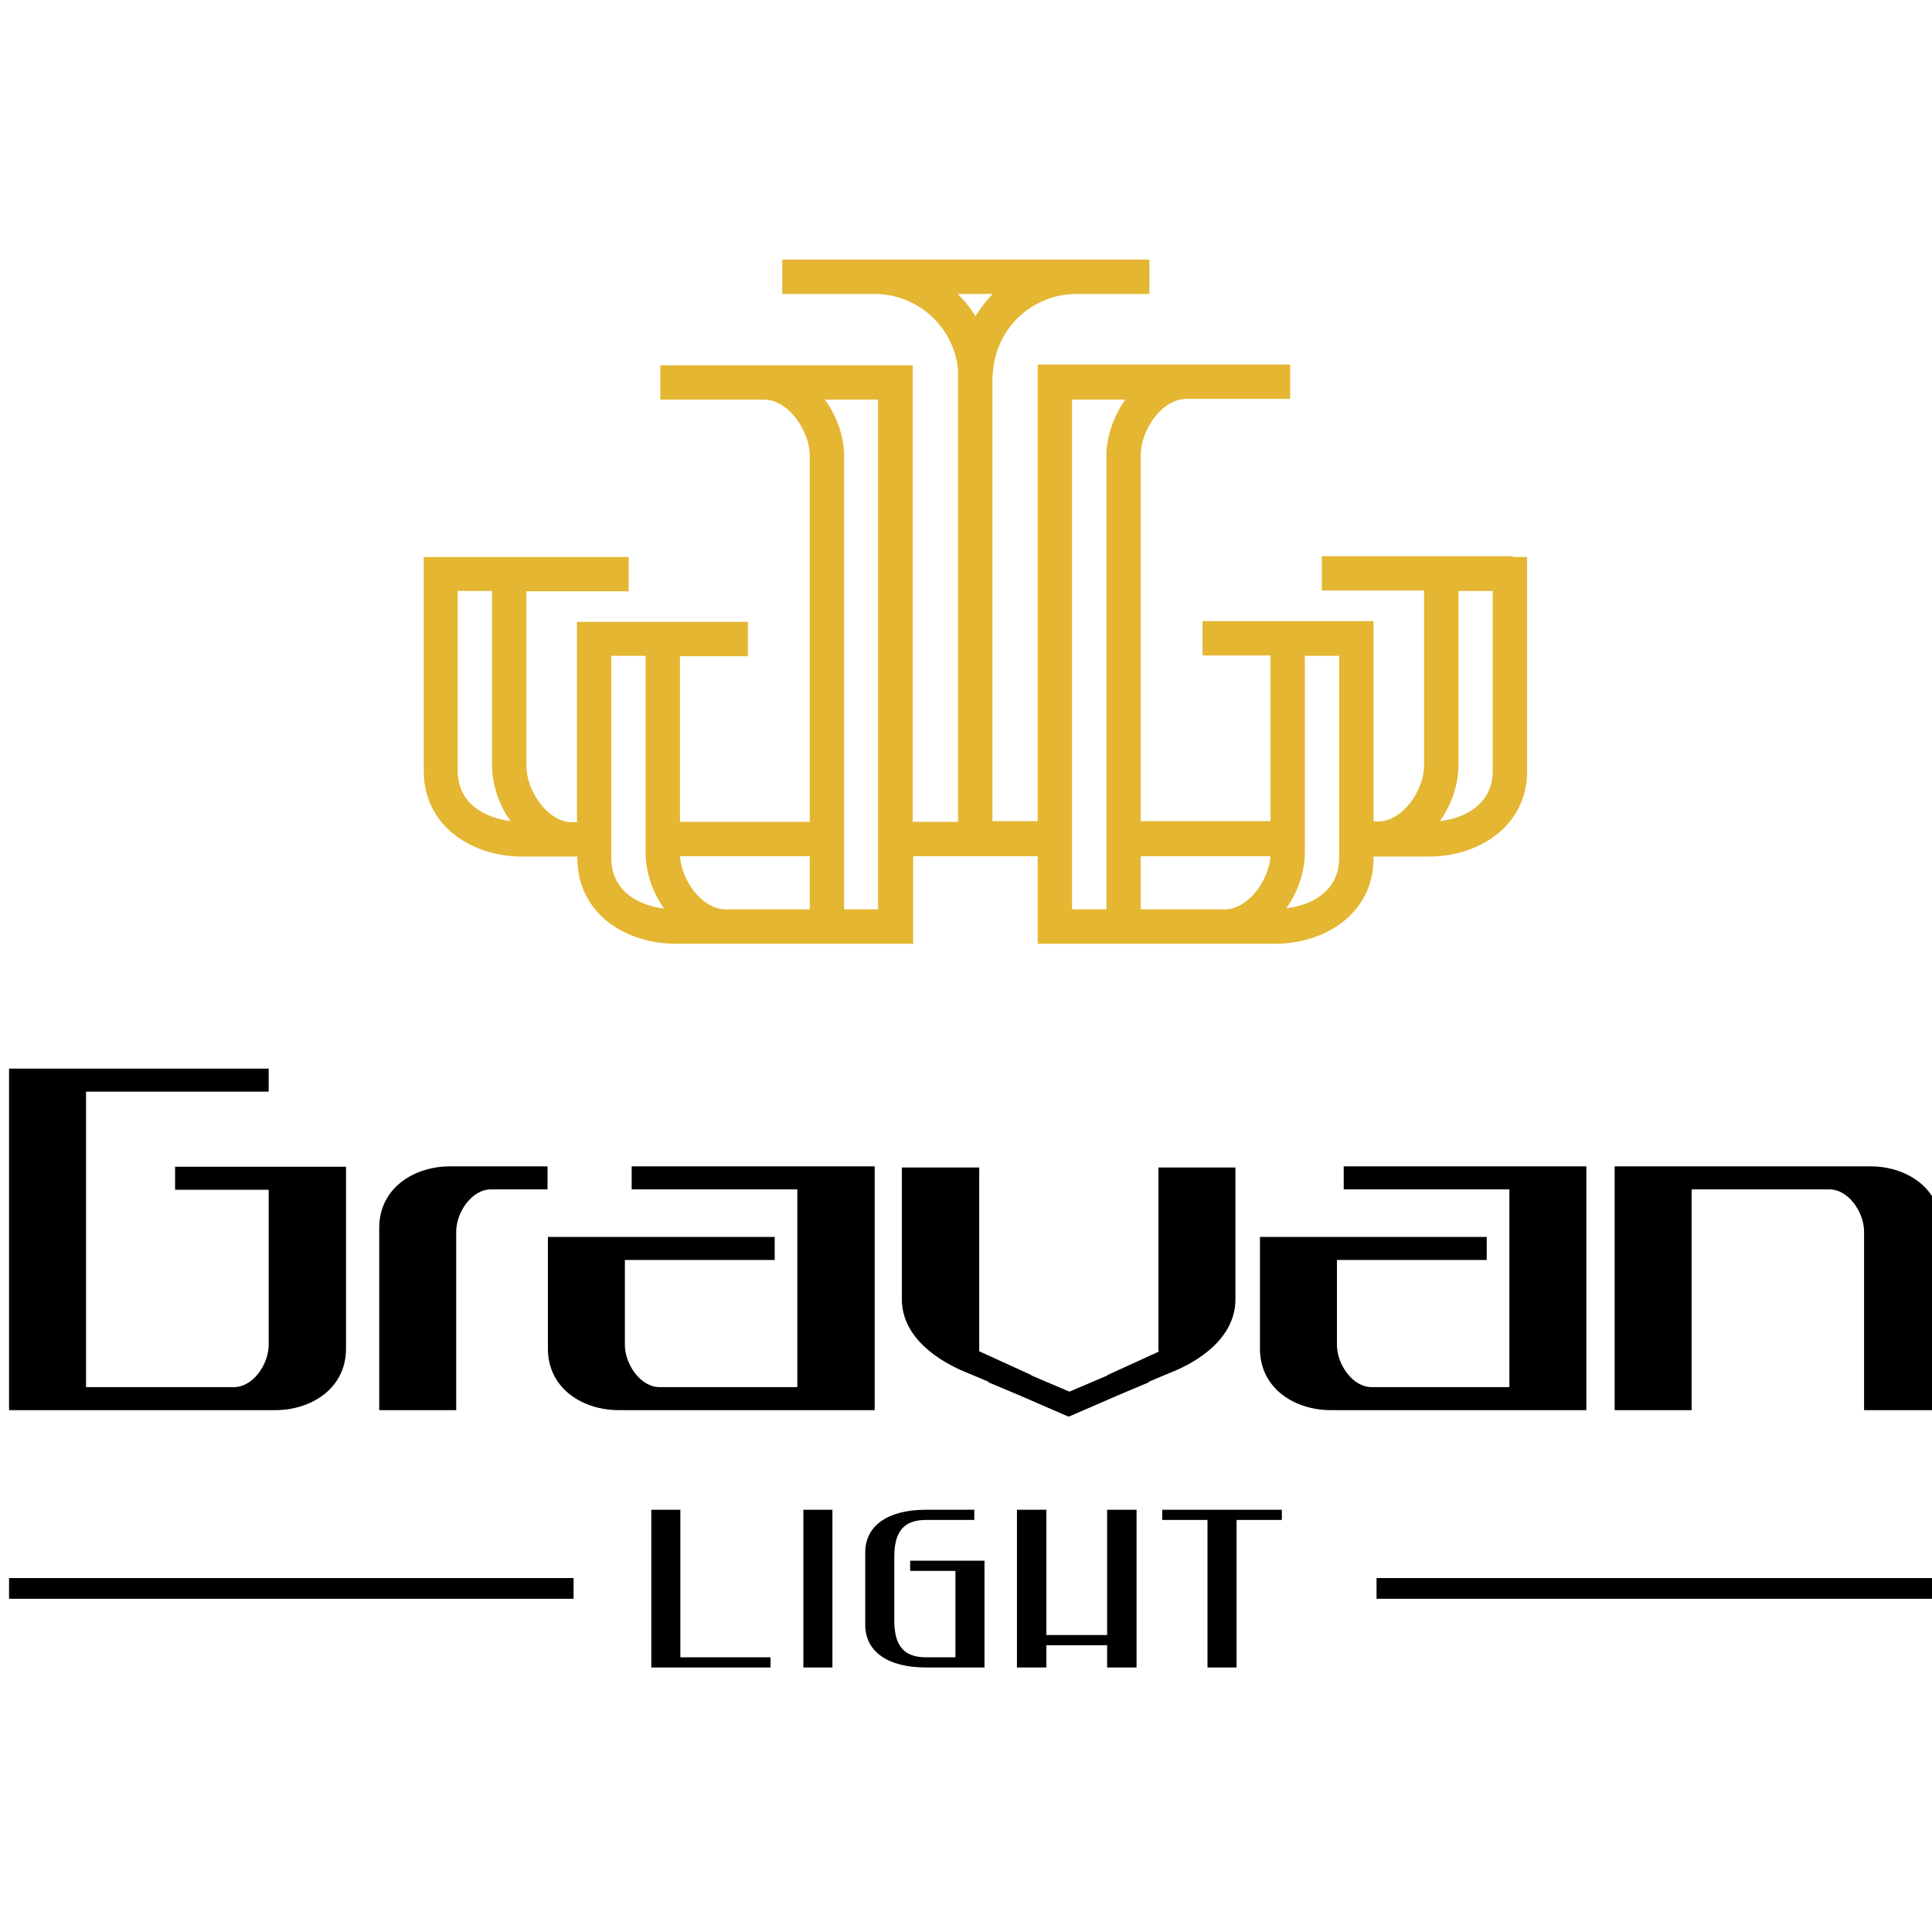
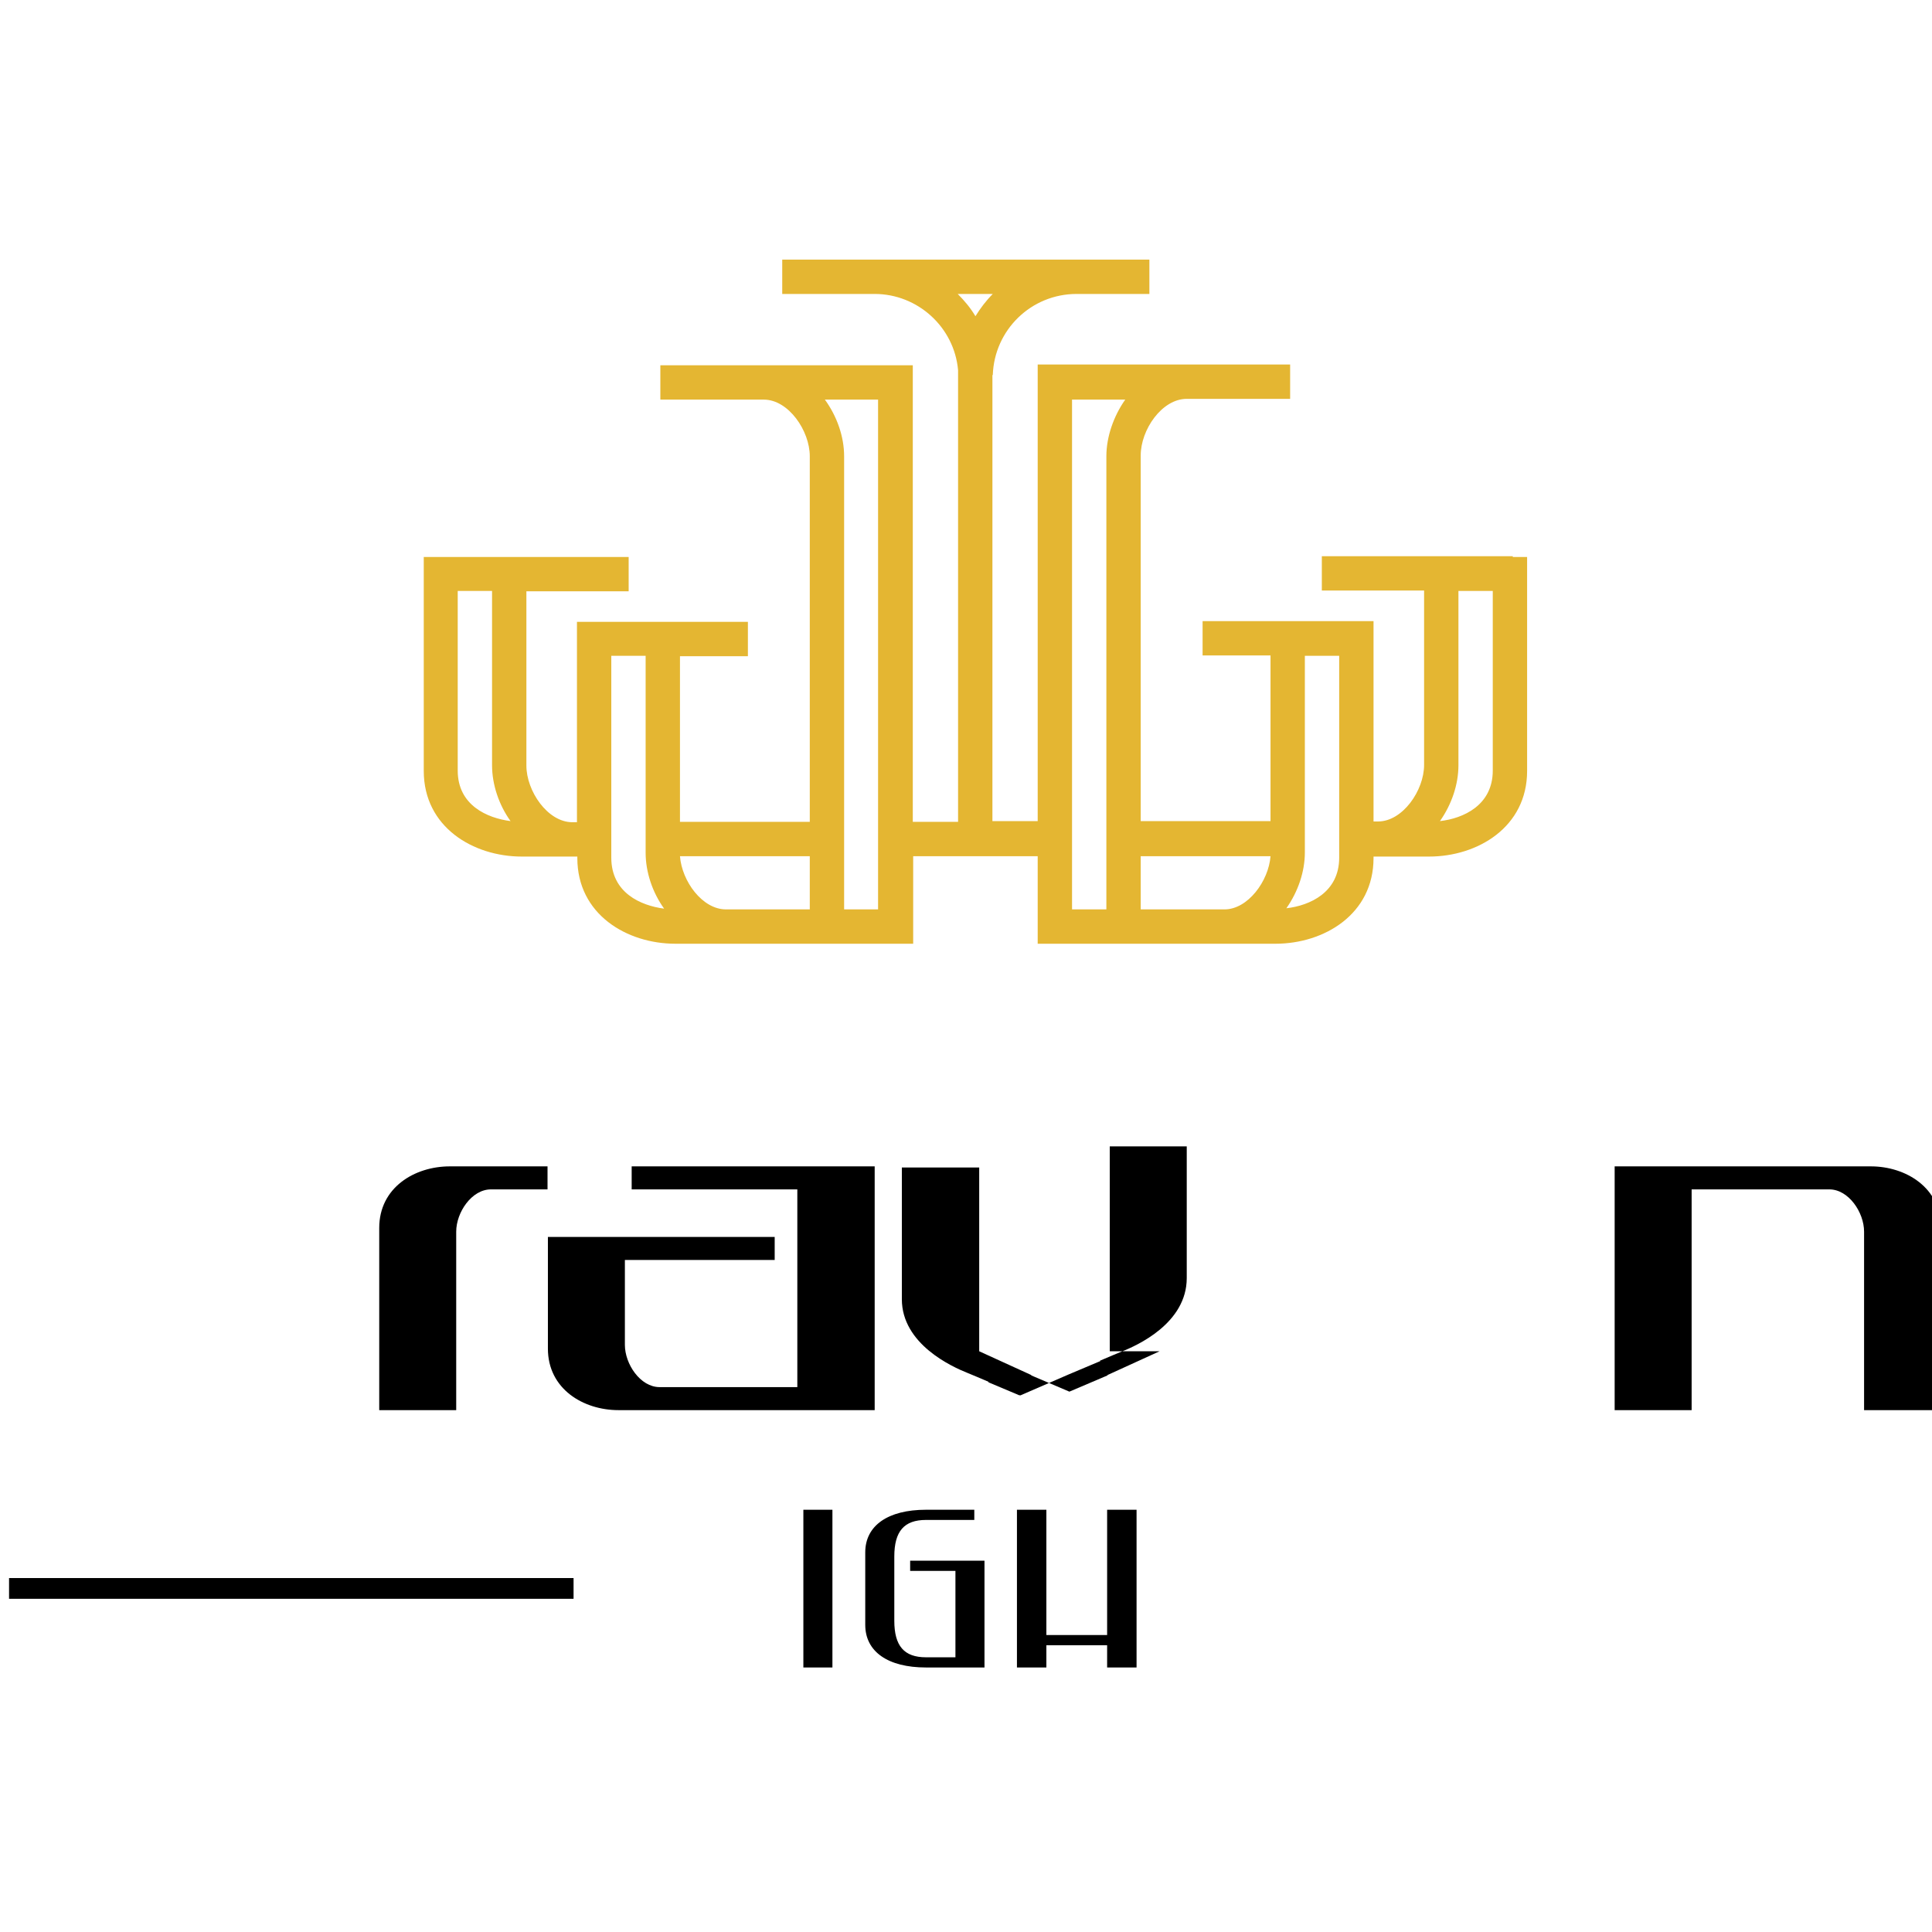
<svg xmlns="http://www.w3.org/2000/svg" version="1.1" id="Layer_1" x="0px" y="0px" width="512px" height="512px" viewBox="0 0 512 512" style="enable-background:new 0 0 512 512;" xml:space="preserve">
  <path style="fill:#E4B632;" d="M400.9,147.4h-23.5h-27.1v9.1h27.1v46.2c0,6.8-5.7,15-12.2,15H364v-53.1h-22.7h-4.6h-18v9.1h18v43.9  h-34.4v-96.9c0-6.8,5.6-15,12.2-15h27.4v-9.1h-27.4H275v121h-12V99.4l0.1,0c0.4-12,10.2-21.5,22.2-21.5h1.8h17.5v-9.1H287h-1.8h0  h-53.5H230h-22.7v9.1H230h1.8c11.4,0,21.1,8.8,22.1,20.2v119.7h-12v-121h-39.5h-27.4v9.1h27.4c6.6,0,12.2,8.3,12.2,15v96.9h-34.4  v-43.9h18v-9.1h-18h-4.6h-22.7v53.1h-1.2c-6.6,0-12.2-8.3-12.2-15v-46.2h27.1v-9.1h-27.1h-23.5h-3.7v56.7c0,14.9,13.1,22.7,26,22.7  h13.5h1.2v0.4c0,14.9,13.1,22.7,26,22.7h13.5h22.2h4.6h22.7v-23.2h12h4.6H275v23.2h22.7h4.6h22.2H338c12.9,0,26-7.8,26-22.7v-0.4  h1.2h13.5c12.9,0,26-7.8,26-22.7v-56.7H400.9z M121.3,204.2v-47.6h9.1v46.2c0,5.1,1.8,10.5,4.9,14.8  C129.1,216.8,121.3,213.4,121.3,204.2z M162,227.3v-53.5h9.1V226c0,5.1,1.8,10.5,4.9,14.8C169.8,240,162,236.6,162,227.3z   M192.4,241c-6.3,0-11.7-7.5-12.2-14.1h34.4V241H192.4z M232.8,241h-9.1V120.9c0-5.2-1.9-10.6-5.1-15h14.1V241z M263.1,77.9  c-1.8,1.8-3.3,3.8-4.6,5.9c-1.3-2.2-2.9-4.1-4.7-5.9H263.1z M293.2,120.9V241h-9.1V105.9h14.1C295.1,110.3,293.2,115.8,293.2,120.9z   M324.5,241h-22.2v-14.1h34.4C336.2,233.5,330.7,241,324.5,241z M354.9,227.3c0,9.2-7.8,12.7-14,13.4c3.1-4.4,4.9-9.7,4.9-14.8  v-52.1h9.1V227.3z M395.6,204.2c0,9.2-7.8,12.7-14,13.4c3.1-4.4,4.9-9.7,4.9-14.8v-46.2h9.1V204.2z" />
  <g>
    <path d="M145.2,309.1h-15h-5.3h-5.7c-9.3,0-18.7,5.6-18.7,16.3v48.3h20.4v-47.3c0-5.1,4.1-11.2,9.2-11.2h15V309.1z" />
-     <path d="M307.3,358.1l-13.8,6.3l0,0.1l-10.1,4.3l-10.1-4.3l0-0.1l-13.8-6.3v-48.7H239v34.9c0,11.9,13.3,17.9,17.3,19.5   c1.2,0.5,3.4,1.4,5.7,2.4l-0.1,0.1l8.3,3.5l12.9,5.6l0.1-0.1l0.1,0.1l12.9-5.6l8.3-3.5l-0.1-0.1c2.3-1,4.5-1.9,5.7-2.4   c4.1-1.6,17.3-7.5,17.3-19.5v-34.9h-20.4V358.1z" />
-     <path d="M71.2,309.2H46.4v6.1h24.8v41.1c0,5.1-4.1,11.2-9.2,11.2H22.8v-78.3h48.4v-6.1H22.8H5.3H2.4v90.5h11h9.3H62h5.3h5.7   c9.3,0,18.7-5.6,18.7-16.3v-48.2H81.4H71.2z" />
+     <path d="M307.3,358.1l-13.8,6.3l0,0.1l-10.1,4.3l-10.1-4.3l0-0.1l-13.8-6.3v-48.7H239v34.9c0,11.9,13.3,17.9,17.3,19.5   c1.2,0.5,3.4,1.4,5.7,2.4l-0.1,0.1l8.3,3.5l0.1-0.1l0.1,0.1l12.9-5.6l8.3-3.5l-0.1-0.1c2.3-1,4.5-1.9,5.7-2.4   c4.1-1.6,17.3-7.5,17.3-19.5v-34.9h-20.4V358.1z" />
    <path d="M211.3,309.1h-43.9v6.1h43.9v52.4h-36.5c-5.1,0-9.2-6.1-9.2-11.2v-22.5h39.7v-6.1h-39.7h-10.3h-10.1v29.6   c0,10.7,9.4,16.3,18.7,16.3h5.7h5.3h36.5h4.5h15.9v-64.6h-2.9H211.3z" />
-     <path d="M400,309.1h-43.9v6.1H400v52.4h-36.5c-5.1,0-9.2-6.1-9.2-11.2v-22.5H394v-6.1h-39.7H344h-10.1v29.6   c0,10.7,9.4,16.3,18.7,16.3h5.7h5.3H400h4.5h15.9v-64.6h-2.9H400z" />
    <path d="M495.8,309.1h-5.7h-5.3h-36.5h-4.5h-15.9v64.6h20.4v-58.5h36.5c5.1,0,9.2,6.1,9.2,11.2v47.3h20.4v-48.3   C514.4,314.7,505,309.1,495.8,309.1z" />
  </g>
  <g>
-     <polygon points="180.3,400.1 172.6,400.1 172.6,441.9 204.2,441.9 204.2,439.2 180.3,439.2  " />
    <rect x="212.9" y="400.1" width="7.7" height="41.8" />
    <path d="M241.2,416.3h12v22.9h-7.8c-5.8,0-8.4-3-8.4-9.7v-17c0-6.7,2.6-9.7,8.4-9.7h12.8v-2.7h-12.8c-10.1,0-16.1,4.2-16.1,11.3   v19.2c0,7.1,6,11.3,16.1,11.3h15.5v-28.3h-19.7V416.3z" />
    <polygon points="293.4,433.3 277.3,433.3 277.3,400.1 269.5,400.1 269.5,441.9 277.3,441.9 277.3,436 293.4,436 293.4,441.9    301.2,441.9 301.2,400.1 293.4,400.1  " />
-     <polygon points="308,400.1 308,402.8 320,402.8 320,441.9 327.7,441.9 327.7,402.8 339.7,402.8 339.7,400.1  " />
  </g>
  <g>
    <rect x="2.4" y="418.2" width="149.6" height="5.5" />
  </g>
  <g>
-     <rect x="364.8" y="418.2" width="149.6" height="5.5" />
-   </g>
+     </g>
</svg>